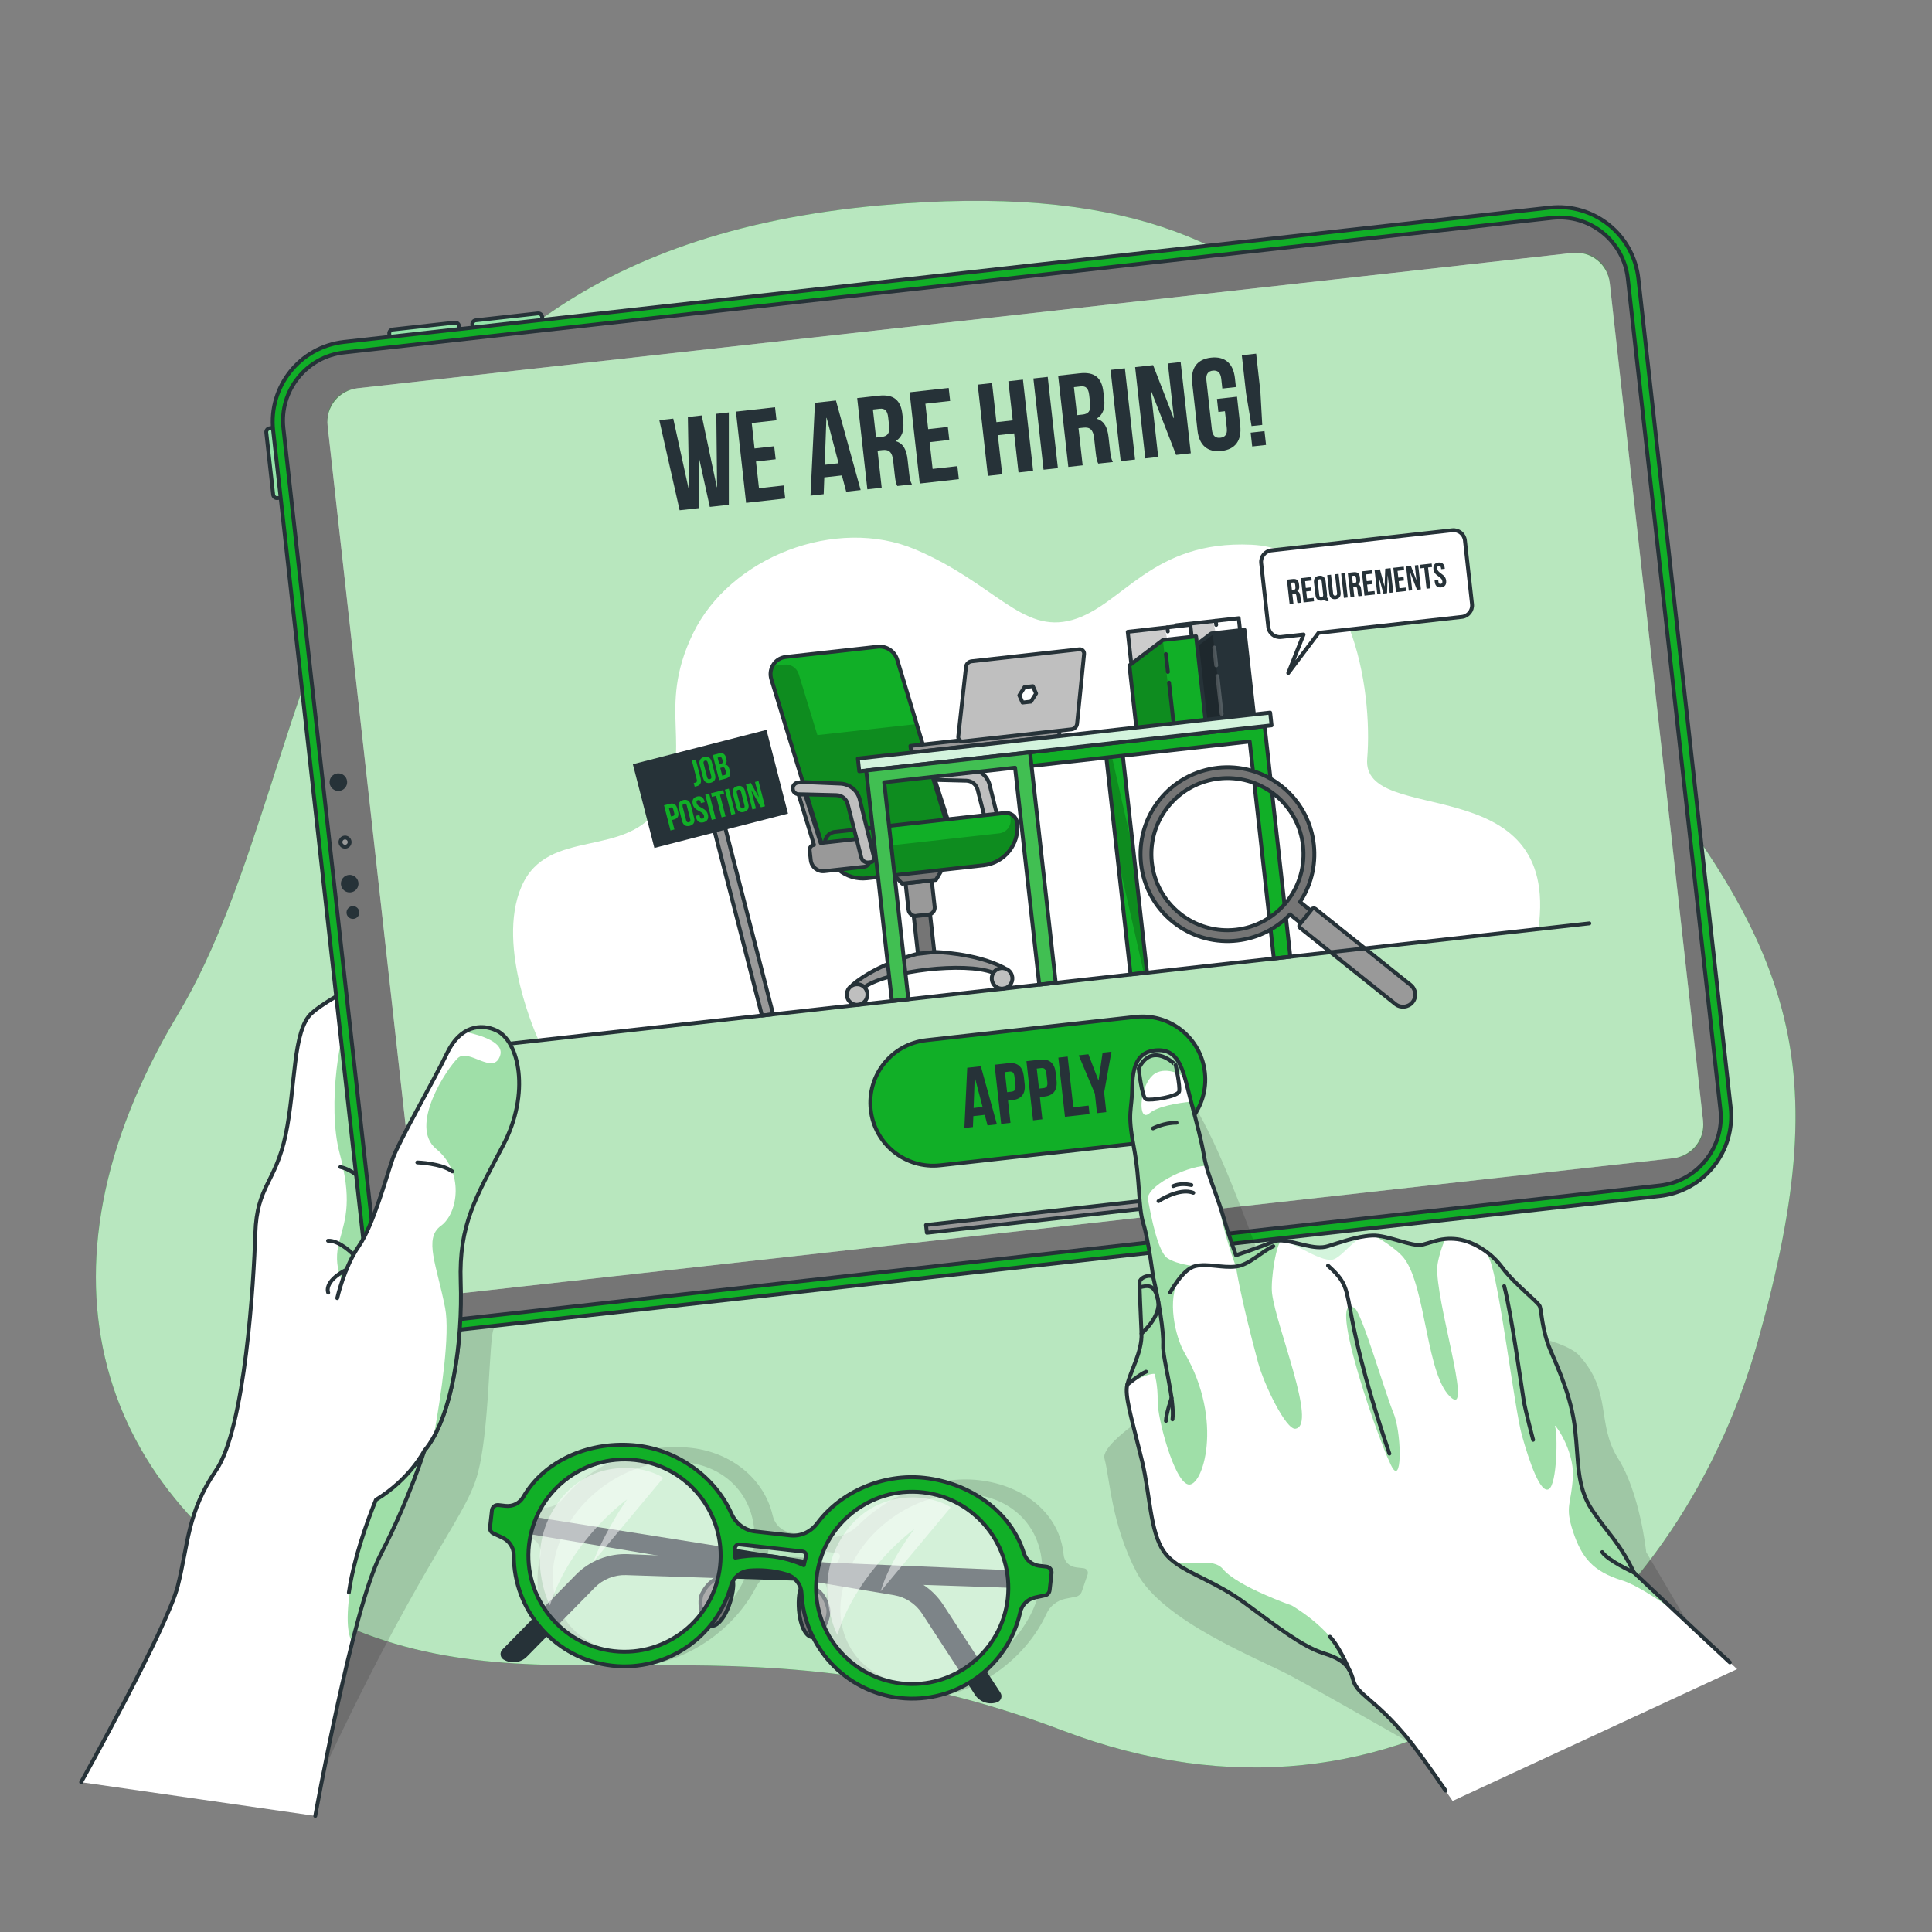
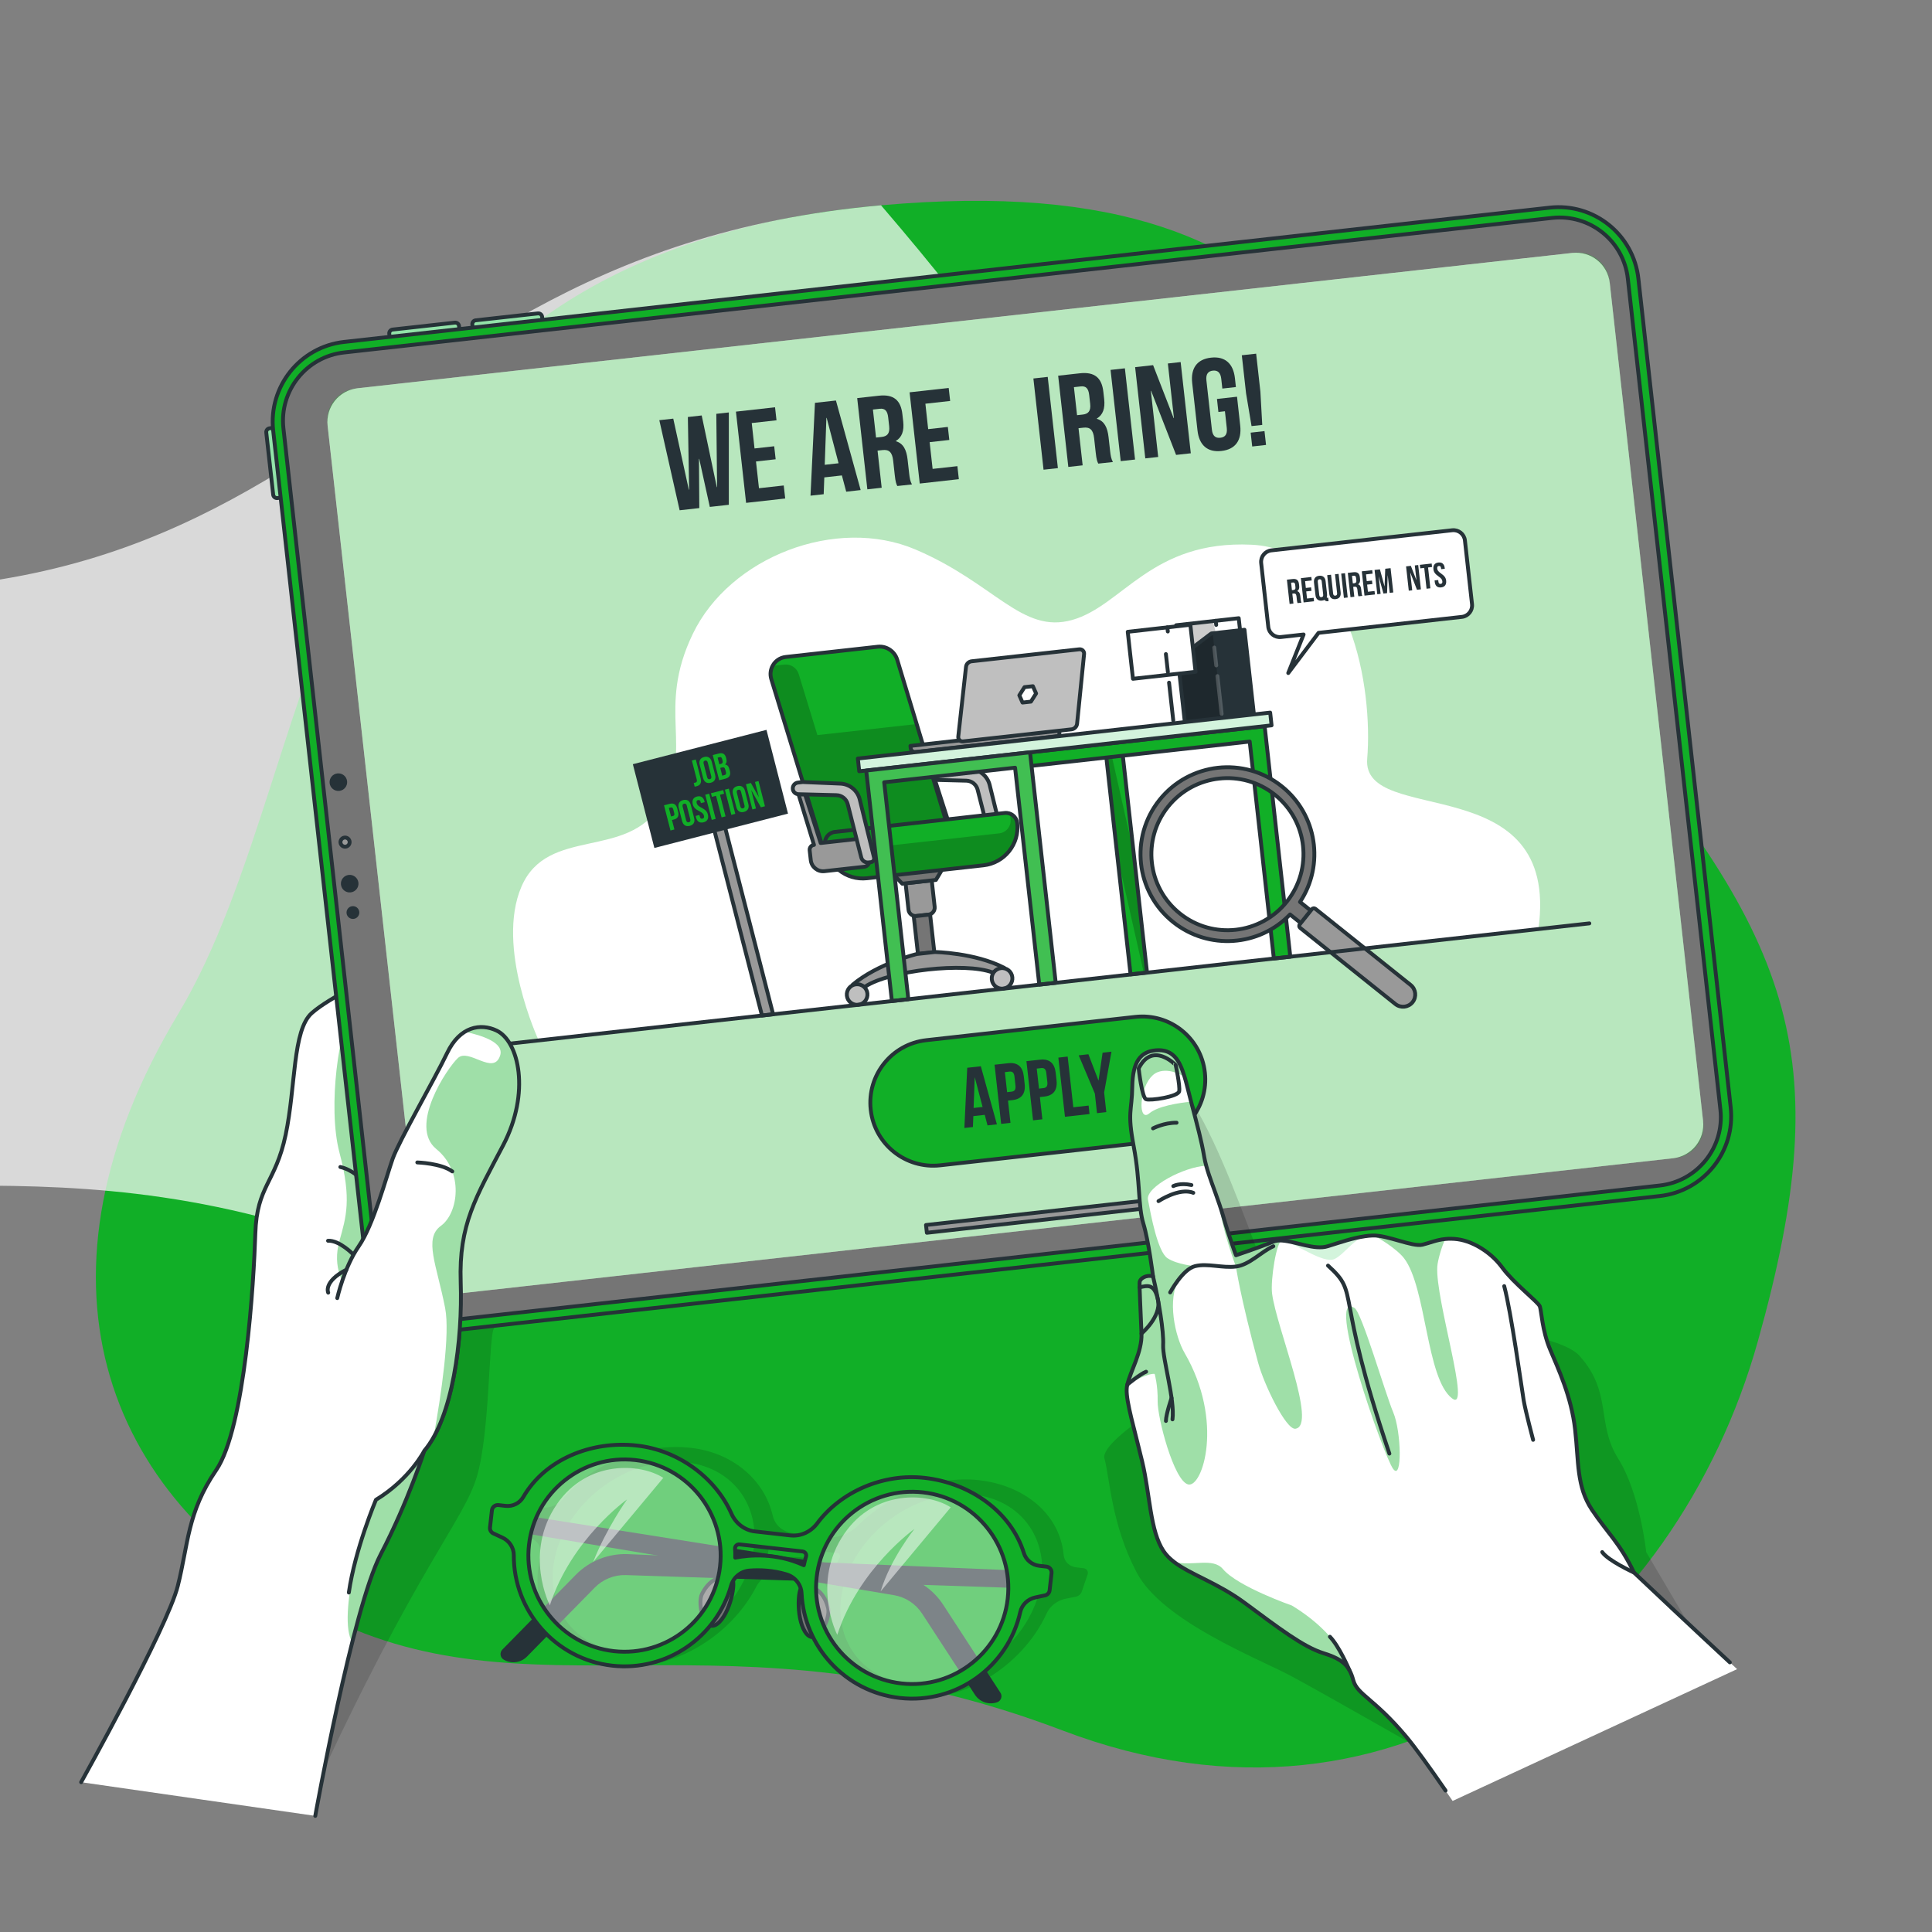
<svg xmlns="http://www.w3.org/2000/svg" xmlns:xlink="http://www.w3.org/1999/xlink" x="0px" y="0px" viewBox="0 0 500 500" style="enable-background:new 0 0 500 500;" xml:space="preserve">
  <rect x="0" y="0" width="500" height="500" fill="#808080" stroke="none" />
  <g id="Background_Simple">
    <g>
      <path style="fill:#11AF27;" d="M228.01,53.13c124.04-11.05,124.25,58.93,180.13,124.13c55.89,65.2,67.85,94.75,46.78,169.91   s-92.06,134.07-179.89,100.69s-138.14-1.32-193.54-30.97c-55.4-29.64-75.97-86.91-35.42-154.41   C86.62,194.99,75.07,66.76,228.01,53.13z" />
-       <path style="opacity:0.7;fill:#FFFFFF;" d="M228.01,53.13c124.04-11.05,124.25,58.93,180.13,124.13   c55.89,65.2,67.85,94.75,46.78,169.91s-92.06,134.07-179.89,100.69s-138.14-1.32-193.54-30.97   c-55.4-29.64-75.97-86.91-35.42-154.41C86.62,194.99,75.07,66.76,228.01,53.13z" />
+       <path style="opacity:0.7;fill:#FFFFFF;" d="M228.01,53.13c55.89,65.2,67.85,94.75,46.78,169.91s-92.06,134.07-179.89,100.69s-138.14-1.32-193.54-30.97   c-55.4-29.64-75.97-86.91-35.42-154.41C86.62,194.99,75.07,66.76,228.01,53.13z" />
    </g>
  </g>
  <g id="Glasses">
    <g>
      <path style="opacity:0.2;fill-opacity:0.7;" d="M280.45,405.86l-1.83-0.21c-1.86-0.21-3.19-1.47-3.35-3.24   c-0.99-10.57-10.12-18.02-21.99-19.35c-10.7-1.2-23.01,3.52-31.08,11.6c-2.18,2.19-5.16,3.43-7.89,3.12l-9.1-1.02   c-2.74-0.31-4.67-2.1-5.25-4.59c-2.14-9.23-10.42-16.26-21.12-17.46c-11.87-1.33-25.23,3.58-33.13,13.16   c-1.32,1.6-3.39,2.48-5.24,2.27l-1.83-0.21c-0.83-0.09-1.74,0.5-2.02,1.33l-1.51,4.41c-0.23,0.68,0.03,1.33,0.63,1.57l2.08,1.04   c1.63,0.82,2.44,2.57,2,4.5c-3.31,14.3,5.02,26.7,19.69,28.35c14.15,1.59,29.44-7.36,36.23-20.53c1.1-2.13,3.42-3.66,5.75-3.82   c2.75-0.2,6.21-0.09,9.62,1c2.07,0.66,3.26,2.58,2.87,4.81c-2.44,13.68,5.81,25.31,19.98,26.9c14.67,1.65,30.56-8.03,36.94-21.99   c0.86-1.89,2.77-3.33,4.82-3.74l2.61-0.52c0.72-0.1,1.39-0.64,1.62-1.32l1.51-4.41C281.73,406.7,281.28,405.96,280.45,405.86z    M160.76,427.42c-13.63-1.53-20.96-13.76-16.33-27.27c4.63-13.5,19.48-23.25,33.12-21.71c13.63,1.53,20.96,13.76,16.33,27.27   C189.25,419.21,174.39,428.95,160.76,427.42z M198.41,403.49c0.19-0.78,0.35-1.56,0.47-2.32c0.1-0.63,0.79-1.14,1.43-1.07   l16.32,1.83c0.64,0.07,0.94,0.69,0.62,1.3c-0.39,0.73-0.75,1.47-1.08,2.23C209.58,402.19,202.32,402.78,198.41,403.49z    M235.21,435.78c-13.63-1.53-20.96-13.76-16.33-27.27c4.63-13.5,19.48-23.25,33.12-21.71c13.63,1.53,20.96,13.76,16.33,27.27   C263.69,427.57,248.84,437.31,235.21,435.78z" />
      <path style="fill:#263238;" d="M268.37,406.66l-105.84-4.45c-5.05-0.21-9.96,1.73-13.51,5.34l-19.01,19.36   c-0.75,0.77-0.59,2.04,0.33,2.59l0,0c1.95,1.17,4.44,0.85,6.03-0.77l17.57-17.88c2.12-2.15,5.04-3.32,8.06-3.22l105.97,3.5   L268.37,406.66z" />
      <path style="fill:#263238;" d="M127.31,390.85l104.62,16.58c5,0.79,9.42,3.66,12.18,7.9l14.8,22.74c0.59,0.9,0.18,2.11-0.84,2.47   l0,0c-2.14,0.76-4.52-0.05-5.76-1.95l-13.68-21c-1.65-2.53-4.28-4.26-7.26-4.76L126.81,395.3L127.31,390.85z" />
      <g>
        <path style="fill:#757575;stroke:#263238;stroke-linecap:round;stroke-linejoin:round;stroke-miterlimit:10;" d="M189.37,408.59    c1.24,0.47-0.35,9.2-3.78,11.69c-3.43,2.49-5.15-5.29-3.93-7.74C182.88,410.08,185.48,407.12,189.37,408.59z" />
        <path style="fill:#757575;stroke:#263238;stroke-linecap:round;stroke-linejoin:round;stroke-miterlimit:10;" d="M207.69,410.64    c-1.31,0.18-1.7,9.05,1.09,12.24c2.79,3.19,6.19-4.01,5.55-6.68C213.69,413.54,211.81,410.07,207.69,410.64z" />
      </g>
      <path style="opacity:0.4;fill:#FFFFFF;" d="M146.48,379.88c6.28-3.71,19.22-9.63,30.54,0.15s14.25,18.75,9.7,29.44   c-4.56,10.69-15.12,24.15-33.42,18.27S126.99,391.4,146.48,379.88z" />
      <path style="opacity:0.4;fill:#FFFFFF;" d="M220.86,389.22c6.28-3.71,19.22-9.63,30.54,0.15c11.32,9.78,14.25,18.75,9.7,29.44   c-4.56,10.69-15.12,24.15-33.42,18.27C209.37,431.19,201.37,400.74,220.86,389.22z" />
      <path style="fill:#11AF27;stroke:#263238;stroke-linecap:round;stroke-linejoin:round;stroke-miterlimit:10;" d="M270.81,405.44   l-1.83-0.21c-1.86-0.21-3.43-1.48-3.99-3.26c-3.3-10.67-13.85-18.17-25.72-19.5c-10.7-1.2-21.66,3.57-27.75,11.74   c-1.65,2.21-4.27,3.46-7.01,3.15l-9.1-1.02c-2.74-0.31-5.02-2.11-6.13-4.63c-4.13-9.32-13.76-16.4-24.45-17.6   c-11.87-1.33-23.81,3.64-29.4,13.31c-0.93,1.62-2.75,2.51-4.61,2.3l-1.83-0.21c-0.83-0.09-1.58,0.51-1.68,1.34l-0.5,4.45   c-0.08,0.69,0.32,1.34,0.96,1.59l2.26,1.05c1.77,0.82,2.95,2.59,2.94,4.54c-0.07,14.44,10.8,26.94,25.46,28.59   c14.15,1.59,27.08-7.46,30.79-20.75c0.6-2.15,2.53-3.69,4.76-3.86c2.63-0.2,6.03-0.09,9.6,1c2.16,0.66,3.75,2.6,3.86,4.85   c0.65,13.81,11.26,25.53,25.43,27.12c14.67,1.65,28.03-8.14,31.17-22.23c0.42-1.91,1.97-3.37,3.88-3.78l2.43-0.52   c0.68-0.1,1.21-0.65,1.29-1.33l0.5-4.45C272.24,406.28,271.64,405.53,270.81,405.44z M158.85,427.31   c-13.63-1.53-23.48-13.87-21.95-27.5c1.53-13.63,13.87-23.48,27.5-21.95c13.63,1.53,23.48,13.87,21.95,27.5   C184.82,418.99,172.49,428.84,158.85,427.31z M190.28,403.12c0.02-0.79,0-1.57-0.05-2.35c-0.04-0.64,0.52-1.15,1.16-1.08   l16.32,1.83c0.64,0.07,1.07,0.7,0.89,1.31c-0.22,0.74-0.41,1.48-0.57,2.25C200.88,401.8,193.94,402.41,190.28,403.12z    M233.3,435.67c-13.63-1.53-23.48-13.87-21.95-27.5c1.53-13.63,13.87-23.48,27.5-21.95c13.63,1.53,23.48,13.87,21.95,27.5   C259.27,427.35,246.93,437.2,233.3,435.67z" />
      <path style="opacity:0.5;fill:#FFFFFF;" d="M142.3,415.47c0,0-6.94-13.51,1.87-26.26c7.92-11.47,21.62-10.53,27.49-6.74   l-18.15,21.76c3.43-8.71,8.77-16.18,8.77-16.18S147.86,398.28,142.3,415.47z" />
      <path style="opacity:0.5;fill:#FFFFFF;" d="M216.69,423.1c0,0-6.94-13.51,1.87-26.26c7.92-11.47,21.62-10.53,27.49-6.74   l-18.15,21.76c2.57-8.51,8.77-16.18,8.77-16.18S222.25,405.91,216.69,423.1z" />
    </g>
  </g>
  <g id="Device">
    <g>
      <path style="opacity:0.2;fill-opacity:0.7;" d="M149.5,317.09c0,0-20.23,25.1-21.64,26.68c-1.4,1.58-1.02,27.02-4.47,38.45   c-3.44,11.44-15.4,23.21-42.08,81.17l-3.6-112.92l19.66-78.65L149.5,317.09z" />
      <g>
        <path style="fill:#FFFFFF;" d="M164.35,316.04c0,0-13.36-61.36-23.92-68.97c-6.12-4.42-15.35-6-23.4-5.23    c-5.84,0.55-11.07,2.34-14.04,5.19c-7.09,6.79-17.34,10.76-22.31,15.17c-4.98,4.41-4.12,18.96-6.75,31.48    c-2.63,12.51-7.47,13.17-7.85,25.54c-0.39,12.38-2.65,50.33-10.14,61.26c-7.49,10.93-7.2,19.15-9.93,29.98    C43.27,421.31,21,461.23,21,461.23l60.6,8.72c0,0,4.45-24.71,9.57-44.95c2.43-9.61,5.02-18.22,7.35-22.69    c7.24-13.91,11.31-26.88,11.31-26.88c6.35-7.49,9.13-23.42,9.44-37.25l0-0.01l15.49-9.89    C146.86,324.19,164.35,316.04,164.35,316.04z" />
        <path style="opacity:0.4;fill:#11AF27;" d="M164.35,316.04c0,0-13.36-61.36-23.92-68.97c-6.12-4.42-15.35-6-23.4-5.23    c-18.87,5.87-23.39,16.83-25.83,19.57c-3.25,3.65-6.55,24.89-3.33,36.95c3.2,12.06,1.68,16.68-0.02,22.76    c-3.77,13.47,10.54,19.76,12.27,24.68c1.73,4.9,2.87,32.9-2.83,42.36c-3.03,5.03-10.12,30.48-6.12,36.85    c2.43-9.61,5.02-18.22,7.35-22.69c7.24-13.91,11.31-26.88,11.31-26.88c6.35-7.49,9.13-23.42,9.44-37.25l0-0.01l15.49-9.89    C146.86,324.19,164.35,316.04,164.35,316.04z" />
        <path style="fill:none;stroke:#263238;stroke-linecap:round;stroke-linejoin:round;stroke-miterlimit:10;" d="M91.49,324.71    c0,0-3.61-3.77-6.59-3.6" />
        <path style="fill:none;stroke:#263238;stroke-linecap:round;stroke-linejoin:round;stroke-miterlimit:10;" d="M98.05,310.86    c0,0-4.09-7.5-9.97-8.84" />
        <path style="fill:none;stroke:#263238;stroke-linecap:round;stroke-linejoin:round;stroke-miterlimit:10;" d="M88.95,266.02    c0,0,8.42,3.06,10.08,8.95" />
        <path style="fill:none;stroke:#263238;stroke-linecap:round;stroke-linejoin:round;stroke-miterlimit:10;" d="M134.75,328.28    c0,0-2.21-2.49-2.33-4.54" />
        <path style="fill:none;stroke:#263238;stroke-linecap:round;stroke-linejoin:round;stroke-miterlimit:10;" d="M81.59,469.95    c0,0,9.68-53.73,16.92-67.65c7.24-13.91,11.31-26.88,11.31-26.88c6.35-7.49,9.13-23.43,9.44-37.26l0,0.01l0-0.01l15.49-9.89    c12.11-4.08,29.6-12.24,29.6-12.24s-13.36-61.36-23.92-68.97c-10.56-7.62-30.35-6.82-37.44-0.04    c-7.09,6.79-17.34,10.76-22.31,15.17c-4.98,4.41-4.12,18.96-6.75,31.48c-2.63,12.51-7.47,13.17-7.85,25.54    c-0.39,12.38-2.65,50.33-10.14,61.26s-7.2,19.15-9.93,29.98C43.27,421.31,21,461.23,21,461.23" />
      </g>
      <g>
        <path style="fill:#92E3A9;stroke:#263238;stroke-linecap:round;stroke-linejoin:round;stroke-miterlimit:10;" d="M76.59,110.07    l2.01,18.07l-6.81,0.76c-0.54,0.06-1.03-0.33-1.09-0.87l-1.79-16.1c-0.06-0.54,0.33-1.03,0.87-1.09L76.59,110.07z" />
        <path style="fill:#92E3A9;stroke:#263238;stroke-linecap:round;stroke-linejoin:round;stroke-miterlimit:10;" d="M119.57,91.18    l-18.07,2.01l-0.76-6.81c-0.06-0.54,0.33-1.03,0.87-1.09l16.1-1.79c0.54-0.06,1.03,0.33,1.09,0.87L119.57,91.18z" />
        <path style="fill:#92E3A9;stroke:#263238;stroke-linecap:round;stroke-linejoin:round;stroke-miterlimit:10;" d="M141.06,88.79    L123,90.8l-0.76-6.81c-0.06-0.54,0.33-1.03,0.87-1.09l16.1-1.79c0.54-0.06,1.03,0.33,1.09,0.87L141.06,88.79z" />
        <path style="fill:#11AF27;stroke:#263238;stroke-linecap:round;stroke-linejoin:round;stroke-miterlimit:10;" d="M94.59,325.93    L70.7,111.44c-1.27-11.4,6.94-21.68,18.35-22.95l312.01-34.75c11.4-1.27,21.68,6.94,22.95,18.35l23.89,214.49    c1.27,11.4-6.94,21.68-18.35,22.95l-312.01,34.75C106.13,345.55,95.86,337.33,94.59,325.93z" />
        <path style="fill:#757575;stroke:#263238;stroke-linecap:round;stroke-linejoin:round;stroke-miterlimit:10;" d="M429.54,306.81    l-312.6,34.82c-9.76,1.09-18.55-5.94-19.63-15.7L73.35,110.85c-1.09-9.76,5.94-18.55,15.7-19.63l312.6-34.82    c9.76-1.09,18.55,5.94,19.63,15.7l23.96,215.08C446.32,296.93,439.29,305.72,429.54,306.81z" />
        <path style="fill:#999999;stroke:#263238;stroke-linecap:round;stroke-linejoin:round;stroke-miterlimit:10;" d="M90.48,217.81    c0.07,0.65-0.4,1.24-1.05,1.31s-1.24-0.4-1.31-1.05c-0.07-0.65,0.4-1.24,1.05-1.31C89.82,216.69,90.41,217.16,90.48,217.81z" />
        <path style="fill:#263238;" d="M92.76,228.44c0.14,1.25-0.76,2.37-2.01,2.51c-1.25,0.14-2.37-0.76-2.51-2.01    c-0.14-1.25,0.76-2.37,2.01-2.51C91.49,226.29,92.62,227.19,92.76,228.44z" />
        <path style="fill:#263238;" d="M89.83,202.17c0.14,1.25-0.76,2.37-2.01,2.51c-1.25,0.14-2.37-0.76-2.51-2.01    c-0.14-1.25,0.76-2.37,2.01-2.51C88.57,200.02,89.69,200.92,89.83,202.17z" />
        <path style="fill:#263238;" d="M92.98,235.98c0.1,0.91-0.55,1.73-1.46,1.83c-0.91,0.1-1.73-0.55-1.83-1.46    c-0.1-0.91,0.55-1.73,1.46-1.83C92.06,234.41,92.88,235.07,92.98,235.98z" />
        <path style="fill:#FFFFFF;" d="M108.95,327.02L84.79,110.17c-0.54-4.82,2.93-9.15,7.75-9.69l314.37-35.02    c4.82-0.54,9.15,2.93,9.69,7.75l24.15,216.85c0.54,4.82-2.93,9.15-7.75,9.69l-314.37,35.02    C113.82,335.31,109.49,331.84,108.95,327.02z" />
        <path style="opacity:0.3;fill:#11AF27;" d="M407.44,65.41L92.02,100.54c-4.53,0.5-7.79,4.58-7.28,9.11l24.27,217.9    c0.5,4.53,4.58,7.79,9.11,7.28l315.42-35.13c4.53-0.5,7.79-4.58,7.28-9.11l-24.27-217.9C416.04,68.16,411.96,64.9,407.44,65.41z" />
        <g>
          <path style="fill:#263238;" d="M180.96,118.75l-0.07,0.01l0.09,12.73l-5.09,0.57l-5.26-23.32l3.61-0.4l4.03,18.4l0.07-0.01     l-0.32-18.81l3.58-0.4l3.91,18.55l0.07-0.01l-0.2-18.96l3.24-0.36l0,23.9l-4.92,0.55L180.96,118.75z" />
          <path style="fill:#263238;" d="M195.27,116.06l5.09-0.57l0.38,3.37l-5.09,0.57l0.77,6.92l6.41-0.71l0.38,3.37l-10.12,1.13     l-2.63-23.61l10.12-1.13l0.38,3.37l-6.41,0.71L195.27,116.06z" />
          <path style="fill:#263238;" d="M222.74,126.83l-3.74,0.42l-1.12-4.21l-4.55,0.51l-0.16,4.35l-3.41,0.38l1.15-24.03l5.43-0.6     L222.74,126.83z M213.44,120.29l3.58-0.4l-3.08-11.75l-0.07,0.01L213.44,120.29z" />
          <path style="fill:#263238;" d="M232.22,125.78c-0.27-0.58-0.45-0.94-0.66-2.86l-0.41-3.71c-0.24-2.19-1.08-2.92-2.76-2.73     l-1.28,0.14l1.07,9.61l-3.71,0.41l-2.63-23.61l5.6-0.62c3.84-0.43,5.7,1.17,6.1,4.82l0.21,1.86c0.27,2.43-0.33,4.07-1.9,5.03     l0.01,0.07c1.94,0.57,2.74,2.26,3.02,4.72l0.41,3.64c0.13,1.15,0.26,1.99,0.72,2.82L232.22,125.78z M225.91,105.99l0.81,7.25     l1.45-0.16c1.38-0.15,2.16-0.85,1.95-2.74l-0.26-2.33c-0.19-1.69-0.84-2.36-2.16-2.22L225.91,105.99z" />
          <path style="fill:#263238;" d="M240.21,111.06l5.09-0.57l0.38,3.37l-5.09,0.57l0.77,6.92l6.41-0.71l0.38,3.37l-10.12,1.13     l-2.63-23.61l10.12-1.13l0.38,3.37l-6.41,0.71L240.21,111.06z" />
-           <path style="fill:#263238;" d="M259.37,122.75l-3.71,0.41l-2.63-23.61l3.71-0.41l1.13,10.12l4.22-0.47l-1.13-10.12l3.78-0.42     l2.63,23.61l-3.78,0.42l-1.13-10.12l-4.22,0.47L259.37,122.75z" />
          <path style="fill:#263238;" d="M267.44,97.95l3.71-0.41l2.63,23.61l-3.71,0.41L267.44,97.95z" />
          <path style="fill:#263238;" d="M284.23,119.98c-0.27-0.58-0.45-0.94-0.66-2.86l-0.41-3.71c-0.24-2.19-1.08-2.92-2.76-2.73     l-1.28,0.14l1.07,9.61l-3.71,0.41l-2.63-23.61l5.6-0.62c3.84-0.43,5.7,1.17,6.1,4.82l0.21,1.86c0.27,2.43-0.33,4.07-1.9,5.03     l0.01,0.07c1.94,0.57,2.74,2.25,3.02,4.72l0.41,3.64c0.13,1.15,0.26,1.99,0.72,2.82L284.23,119.98z M277.93,100.2l0.81,7.25     l1.45-0.16c1.38-0.15,2.16-0.85,1.95-2.74l-0.26-2.33c-0.19-1.69-0.84-2.36-2.16-2.22L277.93,100.2z" />
          <path style="fill:#263238;" d="M287.41,95.73l3.71-0.41l2.63,23.61l-3.71,0.41L287.41,95.73z" />
          <path style="fill:#263238;" d="M297.91,101.15l-0.07,0.01l1.9,17.1l-3.34,0.37l-2.63-23.61l4.65-0.52l5.32,13.71l0.07-0.01     l-1.57-14.13l3.31-0.37l2.63,23.61l-3.81,0.42L297.91,101.15z" />
          <path style="fill:#263238;" d="M314.95,103.25l5.19-0.58l0.83,7.49c0.42,3.78-1.23,6.15-4.87,6.55     c-3.64,0.41-5.77-1.54-6.19-5.32l-1.37-12.28c-0.42-3.78,1.23-6.15,4.87-6.55c3.64-0.41,5.77,1.54,6.19,5.32l0.25,2.29     l-3.51,0.39l-0.28-2.53c-0.19-1.69-1-2.24-2.18-2.11c-1.18,0.13-1.85,0.86-1.66,2.54l1.42,12.75c0.19,1.69,1,2.21,2.18,2.08     c1.18-0.13,1.86-0.82,1.67-2.51l-0.48-4.35l-1.69,0.19L314.95,103.25z" />
          <path style="fill:#263238;" d="M323.9,110.27l-1.42-8.48l-1.1-9.85l3.71-0.41l1.1,9.85l0.48,8.59L323.9,110.27z M327.25,111.57     l0.4,3.58l-3.58,0.4l-0.4-3.58L327.25,111.57z" />
        </g>
        <g>
          <path style="fill:#11AF27;stroke:#263238;stroke-linecap:round;stroke-linejoin:round;stroke-miterlimit:10;" d="M297.43,295.55     l-54.1,6.03c-8.94,1-17-5.45-17.99-14.39v0c-1-8.94,5.45-17,14.39-17.99l54.1-6.03c8.94-1,17,5.45,17.99,14.39l0,0     C312.82,286.5,306.38,294.56,297.43,295.55z" />
          <g>
            <path style="fill:#263238;" d="M258,290.98l-2.43,0.27l-0.72-2.73l-2.95,0.33l-0.11,2.82l-2.21,0.25l0.74-15.58l3.52-0.39      L258,290.98z M251.97,286.74l2.32-0.26l-2-7.61l-0.04,0L251.97,286.74z" />
            <path style="fill:#263238;" d="M264.96,278.54l0.22,1.99c0.27,2.45-0.76,3.91-3.17,4.18l-1.14,0.13l0.64,5.75l-2.41,0.27      l-1.71-15.31l3.54-0.39C263.36,274.88,264.69,276.09,264.96,278.54z M260.06,277.47l0.58,5.18l1.14-0.13      c0.77-0.09,1.14-0.48,1.02-1.58l-0.25-2.3c-0.12-1.09-0.58-1.4-1.34-1.31L260.06,277.47z" />
            <path style="fill:#263238;" d="M273.21,277.62l0.22,1.99c0.27,2.45-0.76,3.92-3.17,4.18l-1.14,0.13l0.64,5.75l-2.41,0.27      l-1.71-15.31l3.54-0.39C271.61,273.97,272.93,275.17,273.21,277.62z M268.31,276.55l0.58,5.18l1.14-0.13      c0.76-0.08,1.14-0.48,1.02-1.57l-0.26-2.3c-0.12-1.09-0.58-1.4-1.34-1.31L268.31,276.55z" />
            <path style="fill:#263238;" d="M273.9,273.71l2.41-0.27l1.46,13.12l3.96-0.44l0.24,2.19l-6.36,0.71L273.9,273.71z" />
            <path style="fill:#263238;" d="M283.35,283.02l-4.18-9.9l2.51-0.28l2.59,6.77l0.04,0l1.04-7.18l2.3-0.26l-1.9,10.57l0.56,5.07      l-2.41,0.27L283.35,283.02z" />
          </g>
        </g>
        <rect x="239.43" y="313.43" transform="matrix(0.994 -0.111 0.111 0.994 -33.136 32.059)" style="fill:#999999;stroke:#263238;stroke-linecap:round;stroke-linejoin:round;stroke-miterlimit:10;" width="65.44" height="2.02" />
        <g>
          <path style="fill:#FFFFFF;" d="M398.14,240.44l-258.73,28.82c0,0-11.24-24.16-4.44-39.84c6.8-15.68,27.39-6.74,36.11-21.29     c8.72-14.56-1.37-24.19,8.22-44.09c9.59-19.9,37.11-30.56,57.65-21.82c20.54,8.75,27.49,21.91,40.55,18.22     s20.46-20.68,46.38-19.47c25.91,1.21,31.45,37.48,29.95,55.37C352.32,214.22,403.92,198.28,398.14,240.44z" />
          <g>
            <g>
              <defs>
                <polygon id="XMLID_1019_" points="320.82,162.16 320.58,159.99 304.38,161.81 304.86,166.19 305.73,173.97 321.93,172.17                " />
              </defs>
              <use xlink:href="#XMLID_1019_" style="overflow:visible;fill:#FFFFFF;" />
              <clipPath id="XMLID_2_">
                <use xlink:href="#XMLID_1019_" style="overflow:visible;" />
              </clipPath>
              <rect x="305.07" y="161.19" transform="matrix(-0.994 0.111 -0.111 -0.994 637.005 299.087)" style="opacity:0.2;clip-path:url(#XMLID_2_);" width="10.27" height="12.08" />
              <use xlink:href="#XMLID_1019_" style="overflow:visible;fill:none;stroke:#263238;stroke-linecap:round;stroke-linejoin:round;stroke-miterlimit:10;" />
            </g>
            <line style="fill:none;stroke:#263238;stroke-linecap:round;stroke-linejoin:round;stroke-miterlimit:10;" x1="314.63" y1="160.66" x2="314.75" y2="161.73" />
            <g>
              <defs>
                <polygon id="XMLID_1020_" points="306.66,187.12 304.81,170.5 313.48,163.94 322.07,162.98 324.52,184.96        " />
              </defs>
              <use xlink:href="#XMLID_1020_" style="overflow:visible;fill:#263238;" />
              <clipPath id="XMLID_3_">
                <use xlink:href="#XMLID_1020_" style="overflow:visible;" />
              </clipPath>
              <polygon style="opacity:0.2;clip-path:url(#XMLID_3_);" points="306.66,187.12 316.31,186.05 313.84,163.89 304.81,170.5              " />
              <use xlink:href="#XMLID_1020_" style="overflow:visible;fill:none;stroke:#263238;stroke-linecap:round;stroke-linejoin:round;stroke-miterlimit:10;" />
            </g>
            <line style="opacity:0.2;fill:none;stroke:#FFFFFF;stroke-linecap:round;stroke-linejoin:round;stroke-miterlimit:10;" x1="314.25" y1="167.58" x2="314.76" y2="172.21" />
            <line style="opacity:0.2;fill:none;stroke:#FFFFFF;stroke-linecap:round;stroke-linejoin:round;stroke-miterlimit:10;" x1="315.07" y1="174.97" x2="316.16" y2="184.75" />
          </g>
          <g>
            <path style="fill:#999999;stroke:#263238;stroke-linecap:round;stroke-linejoin:round;stroke-miterlimit:10;" d="      M237.13,237.05l3.16-0.35c1-0.11,1.71-1.01,1.6-2.01l-0.76-6.85l-6.77,0.75l0.76,6.85      C235.23,236.44,236.13,237.16,237.13,237.05z" />
            <rect x="237.12" y="236.84" transform="matrix(-0.994 0.111 -0.111 -0.994 503.789 455.526)" style="fill:#757575;stroke:#263238;stroke-linecap:round;stroke-linejoin:round;stroke-miterlimit:10;" width="4.26" height="9.81" />
            <polygon style="fill:#757575;stroke:#263238;stroke-linecap:round;stroke-linejoin:round;stroke-miterlimit:10;" points="      233.5,228.7 242.21,227.73 244.6,223.72 230.28,225.32      " />
            <path style="fill:#999999;stroke:#263238;stroke-linecap:round;stroke-linejoin:round;stroke-miterlimit:10;" d="      M257.95,213.09l-11.94,1.33l-4.05-12.59l-1.69-0.04l4.01,13.12l0,0c-0.7,0.08-1.2,0.7-1.12,1.4l0.29,2.56      c0.2,1.76,1.79,3.04,3.55,2.84l10.28-1.14c0.83-0.09,1.42-0.84,1.33-1.66L257.95,213.09z" />
            <path style="fill:#BFBFBF;stroke:#263238;stroke-linecap:round;stroke-linejoin:round;stroke-miterlimit:10;" d="M259,219.39      l-0.62,0.07c-0.86,0.1-1.66-0.46-1.87-1.3L253,204.34c-0.35-1.33-1.54-2.27-2.91-2.3l-9.83-0.25      c-0.76-0.02-1.38-0.59-1.46-1.34l0,0c-0.09-0.83,0.51-1.58,1.34-1.67l1.22-0.14l9.76,0.41c2.39,0.1,4.43,1.77,5,4.09      l3.71,15.08C259.96,218.77,259.57,219.32,259,219.39L259,219.39" />
            <g>
              <defs>
                <path id="XMLID_1023_" d="M199.61,175.75l13.7,44.76l30.77-3.43l0.67-4.88l-7.52-24.82l-5.04-16.67        c-0.66-2.17-2.79-3.59-5.02-3.34l-23.81,2.65c-1.54,0.17-2.76,1.07-3.41,2.3C199.4,173.33,199.25,174.54,199.61,175.75z" />
              </defs>
              <use xlink:href="#XMLID_1023_" style="overflow:visible;fill:#11AF27;" />
              <clipPath id="XMLID_4_">
                <use xlink:href="#XMLID_1023_" style="overflow:visible;" />
              </clipPath>
              <path style="opacity:0.2;clip-path:url(#XMLID_4_);" d="M199.61,175.75l13.7,44.76l30.77-3.43l0.67-4.88l-7.52-24.82       l-25.69,2.86l-4.83-15.78c-0.49-1.62-2.07-2.65-3.75-2.47l-3.02,0.34C199.4,173.33,199.25,174.54,199.61,175.75z" />
              <use xlink:href="#XMLID_1023_" style="overflow:visible;fill:none;stroke:#263238;stroke-linecap:round;stroke-linejoin:round;stroke-miterlimit:10;" />
            </g>
            <path style="fill:#999999;stroke:#263238;stroke-linecap:round;stroke-linejoin:round;stroke-miterlimit:10;" d="M223.9,255.34      c6.31-4.2,25.88-6.38,32.96-3.67l3-1.21c-7.58-3.91-17.95-4.08-17.95-4.08l-4.59,0.51c0,0-10.09,2.44-16.62,7.93L223.9,255.34z      " />
            <path style="fill:#BFBFBF;stroke:#263238;stroke-linecap:round;stroke-linejoin:round;stroke-miterlimit:10;" d="M256.68,253.5      c0.16,1.47,1.48,2.52,2.95,2.36c1.47-0.16,2.52-1.48,2.36-2.95c-0.16-1.47-1.48-2.52-2.95-2.36      C257.57,250.72,256.51,252.04,256.68,253.5z" />
            <path style="fill:#BFBFBF;stroke:#263238;stroke-linecap:round;stroke-linejoin:round;stroke-miterlimit:10;" d="      M219.17,257.68c0.16,1.47,1.48,2.52,2.95,2.36c1.47-0.16,2.52-1.48,2.36-2.95c-0.16-1.47-1.48-2.52-2.95-2.36      S219.01,256.22,219.17,257.68z" />
            <g>
              <defs>
                <path id="XMLID_1024_" d="M224.41,227.29l30.12-3.35c5.42-0.6,9.33-5.49,8.73-10.91l-0.01-0.05        c-0.18-1.6-1.62-2.75-3.22-2.58l-43.96,4.9c-1.6,0.18-2.75,1.62-2.58,3.22l0.01,0.05        C214.1,223.99,218.98,227.9,224.41,227.29z" />
              </defs>
              <use xlink:href="#XMLID_1024_" style="overflow:visible;fill:#11AF27;" />
              <clipPath id="XMLID_5_">
                <use xlink:href="#XMLID_1024_" style="overflow:visible;" />
              </clipPath>
              <path style="opacity:0.2;clip-path:url(#XMLID_5_);" d="M213.46,218.35l0.09,0.81c0.57,5.1,5.17,8.77,10.26,8.2l31.3-3.49       c5.1-0.57,8.77-5.16,8.2-10.26l-0.09-0.81c-0.12-1.1-0.87-1.97-1.86-2.3l0.17,1.51c0.2,1.82-1.11,3.46-2.93,3.66l-27.77,3.09       c-1.82,0.2-3.46-1.11-3.66-2.93l-0.2-1.77l-11.08,1.23C214.38,215.48,213.3,216.84,213.46,218.35z" />
              <use xlink:href="#XMLID_1024_" style="overflow:visible;fill:none;stroke:#263238;stroke-linecap:round;stroke-linejoin:round;stroke-miterlimit:10;" />
            </g>
            <path style="fill:#999999;stroke:#263238;stroke-linecap:round;stroke-linejoin:round;stroke-miterlimit:10;" d="      M224.33,216.84l-11.94,1.33l-4.05-12.59l-1.69-0.04l4.01,13.12l0,0c-0.7,0.08-1.2,0.7-1.12,1.4l0.29,2.56      c0.2,1.76,1.79,3.04,3.55,2.84l10.28-1.14c0.83-0.09,1.42-0.84,1.33-1.66L224.33,216.84z" />
            <path style="fill:#BFBFBF;stroke:#263238;stroke-linecap:round;stroke-linejoin:round;stroke-miterlimit:10;" d="      M225.38,223.13l-0.62,0.07c-0.86,0.1-1.66-0.46-1.87-1.3l-3.51-13.81c-0.35-1.33-1.54-2.27-2.91-2.3l-9.83-0.25      c-0.76-0.02-1.38-0.59-1.46-1.34l0,0c-0.09-0.83,0.51-1.58,1.34-1.67l1.22-0.14l9.76,0.41c2.39,0.1,4.43,1.77,5,4.09      l3.71,15.08C226.33,222.52,225.95,223.07,225.38,223.13L225.38,223.13" />
          </g>
          <g>
            <path style="fill:#999999;stroke:#263238;stroke-linecap:round;stroke-linejoin:round;stroke-miterlimit:10;" d="M246.75,191.8      l-11.13,1.24l0.07,0.6c0.07,0.6,0.61,1.04,1.21,0.97l0.29-0.03l36.35-4.05c0.4-0.04,0.68-0.4,0.64-0.8l-0.11-0.98L246.75,191.8      z" />
            <path style="fill:#BFBFBF;stroke:#263238;stroke-linecap:round;stroke-linejoin:round;stroke-miterlimit:10;" d="      M280.56,169.26l-1.81,18.02c-0.08,0.77-0.69,1.39-1.46,1.47l-28.05,3.12c-0.71,0.08-1.31-0.52-1.24-1.23L250,172.6      c0.08-0.77,0.69-1.37,1.46-1.46l27.87-3.1C280.04,167.96,280.64,168.56,280.56,169.26z" />
            <polygon style="fill:#FFFFFF;stroke:#263238;stroke-linecap:round;stroke-linejoin:round;stroke-miterlimit:10;" points="      265.14,177.83 267.31,177.59 268.14,179.47 266.8,181.58 264.63,181.82 263.8,179.95      " />
          </g>
          <g>
            <g>
              <defs>
                <polygon id="XMLID_1022_" points="308.3,163.86 308.06,161.69 291.86,163.51 292.34,167.89 293.21,175.67 309.41,173.86                " />
              </defs>
              <use xlink:href="#XMLID_1022_" style="overflow:visible;fill:#FFFFFF;" />
              <clipPath id="XMLID_6_">
                <use xlink:href="#XMLID_1022_" style="overflow:visible;" />
              </clipPath>
-               <rect x="292.46" y="162.89" transform="matrix(-0.994 0.111 -0.111 -0.994 612.081 303.291)" style="opacity:0.2;clip-path:url(#XMLID_6_);" width="10.32" height="11.49" />
              <use xlink:href="#XMLID_1022_" style="overflow:visible;fill:none;stroke:#263238;stroke-linecap:round;stroke-linejoin:round;stroke-miterlimit:10;" />
            </g>
            <line style="fill:none;stroke:#263238;stroke-linecap:round;stroke-linejoin:round;stroke-miterlimit:10;" x1="302.11" y1="162.35" x2="302.23" y2="163.43" />
            <g>
              <defs>
-                 <polygon id="XMLID_1021_" points="294.14,188.82 292.29,172.2 300.96,165.63 309.55,164.68 312,186.66        " />
-               </defs>
+                 </defs>
              <use xlink:href="#XMLID_1021_" style="overflow:visible;fill:#11AF27;" />
              <clipPath id="XMLID_7_">
                <use xlink:href="#XMLID_1021_" style="overflow:visible;" />
              </clipPath>
              <polygon style="opacity:0.2;clip-path:url(#XMLID_7_);" points="300.96,165.63 303.41,187.7 294.13,188.73 292.29,172.2              " />
              <use xlink:href="#XMLID_1021_" style="overflow:visible;fill:none;stroke:#263238;stroke-linecap:round;stroke-linejoin:round;stroke-miterlimit:10;" />
            </g>
            <line style="fill:none;stroke:#263238;stroke-linecap:round;stroke-linejoin:round;stroke-miterlimit:10;" x1="301.73" y1="169.27" x2="302.25" y2="173.9" />
            <line style="fill:none;stroke:#263238;stroke-linecap:round;stroke-linejoin:round;stroke-miterlimit:10;" x1="302.55" y1="176.67" x2="303.64" y2="186.45" />
          </g>
          <g>
            <g>
              <defs>
                <rect id="XMLID_1018_" x="289.13" y="192.14" transform="matrix(0.994 -0.111 0.111 0.994 -22.801 33.609)" width="4.29" height="60.02" />
              </defs>
              <use xlink:href="#XMLID_1018_" style="overflow:visible;fill:#11AF27;" />
              <clipPath id="XMLID_8_">
                <use xlink:href="#XMLID_1018_" style="overflow:visible;" />
              </clipPath>
              <rect x="289.13" y="192.14" transform="matrix(0.994 -0.111 0.111 0.994 -22.801 33.609)" style="opacity:0.2;clip-path:url(#XMLID_8_);" width="4.29" height="60.02" />
              <use xlink:href="#XMLID_1018_" style="overflow:visible;fill:none;stroke:#263238;stroke-linecap:round;stroke-linejoin:round;stroke-miterlimit:10;" />
            </g>
            <polygon style="fill:#11AF27;stroke:#263238;stroke-linecap:round;stroke-linejoin:round;stroke-miterlimit:10;" points="      263.93,195 327.29,187.94 333.93,247.59 329.67,248.06 323.42,191.91 264.32,198.5      " />
            <g>
              <defs>
                <polygon id="XMLID_1016_" points="314.8,185.97 222.01,196.31 222.37,199.6 329.08,187.72 328.72,184.42 320.92,185.29                " />
              </defs>
              <use xlink:href="#XMLID_1016_" style="overflow:visible;fill:#92E3A9;" />
              <clipPath id="XMLID_9_">
                <use xlink:href="#XMLID_1016_" style="overflow:visible;" />
              </clipPath>
              <polygon style="opacity:0.6;clip-path:url(#XMLID_9_);fill:#FFFFFF;" points="314.8,185.97 222.01,196.31 222.37,199.6        329.08,187.72 328.72,184.42 320.92,185.29       " />
              <use xlink:href="#XMLID_1016_" style="overflow:visible;fill:none;stroke:#263238;stroke-linecap:round;stroke-linejoin:round;stroke-miterlimit:10;" />
            </g>
            <g>
              <defs>
                <polygon id="XMLID_1017_" points="230.82,259.07 224.17,199.42 266.57,194.7 273.22,254.35 268.96,254.82 262.7,198.68         228.83,202.45 235.08,258.6        " />
              </defs>
              <use xlink:href="#XMLID_1017_" style="overflow:visible;fill:#11AF27;" />
              <clipPath id="XMLID_10_">
                <use xlink:href="#XMLID_1017_" style="overflow:visible;" />
              </clipPath>
              <polygon style="opacity:0.2;clip-path:url(#XMLID_10_);fill:#FFFFFF;" points="230.82,259.07 224.17,199.42 266.57,194.7        273.22,254.35 268.96,254.82 262.7,198.68 228.83,202.45 235.08,258.6       " />
              <use xlink:href="#XMLID_1017_" style="overflow:visible;fill:none;stroke:#263238;stroke-linecap:round;stroke-linejoin:round;stroke-miterlimit:10;" />
            </g>
          </g>
          <g>
            <path style="fill:#757575;stroke:#263238;stroke-linecap:round;stroke-linejoin:round;stroke-miterlimit:10;" d="      M331.71,203.49c-9.7-7.76-23.86-6.18-31.62,3.52c-7.76,9.7-6.18,23.86,3.52,31.62c9.16,7.32,22.28,6.33,30.25-1.97l3.39,2.71      l2.58-3.23l-3.39-2.71C342.79,223.83,340.87,210.81,331.71,203.49z M333.03,233.35c-6.79,8.49-19.17,9.87-27.66,3.08      c-8.49-6.79-9.87-19.17-3.08-27.66c6.79-8.49,19.17-9.87,27.66-3.08C338.44,212.48,339.82,224.86,333.03,233.35z" />
            <path style="fill:#999999;stroke:#263238;stroke-linecap:round;stroke-linejoin:round;stroke-miterlimit:10;" d="      M365.57,259.36L365.57,259.36c-1.09,1.36-3.08,1.58-4.44,0.49l-24.64-19.7c-0.29-0.23-0.34-0.65-0.11-0.94l3.11-3.89      c0.23-0.29,0.65-0.34,0.94-0.11l24.64,19.7C366.44,256.01,366.66,258,365.57,259.36z" />
          </g>
          <g>
            <polygon style="fill:#999999;stroke:#263238;stroke-linecap:round;stroke-linejoin:round;stroke-miterlimit:10;" points="      200.08,262.49 197.2,262.82 184.18,212.19 186.97,211.47      " />
            <rect x="165.91" y="192.9" transform="matrix(0.969 -0.249 0.249 0.969 -45.018 52.165)" style="fill:#263238;" width="35.69" height="22.37" />
            <g>
              <g>
                <path style="fill:#11AF27;" d="M175.28,209.25l0.22,0.85c0.27,1.04-0.09,1.74-1.11,2l-0.48,0.12l0.63,2.45l-1.02,0.26        l-1.67-6.52l1.51-0.39C174.36,207.77,175.01,208.2,175.28,209.25z M173.1,209.09l0.57,2.21l0.48-0.12        c0.33-0.08,0.46-0.28,0.34-0.74l-0.25-0.98c-0.12-0.47-0.33-0.57-0.66-0.49L173.1,209.09z" />
                <path style="fill:#11AF27;" d="M175.66,209.1c-0.27-1.04,0.13-1.78,1.13-2.04c1.01-0.26,1.71,0.2,1.98,1.24l0.87,3.39        c0.27,1.04-0.13,1.78-1.13,2.04c-1.01,0.26-1.71-0.2-1.98-1.24L175.66,209.1z M177.57,212.29c0.12,0.47,0.37,0.59,0.7,0.51        c0.33-0.08,0.49-0.31,0.37-0.78l-0.9-3.52c-0.12-0.47-0.37-0.59-0.7-0.51c-0.33,0.08-0.48,0.31-0.37,0.78L177.57,212.29z" />
                <path style="fill:#11AF27;" d="M180.39,206.14c1-0.26,1.66,0.21,1.93,1.25l0.05,0.21l-0.97,0.25l-0.07-0.27        c-0.12-0.47-0.35-0.59-0.68-0.51c-0.33,0.08-0.47,0.31-0.35,0.77c0.12,0.47,0.42,0.78,1.24,1.19        c1.05,0.54,1.46,1.01,1.65,1.75c0.27,1.04-0.1,1.77-1.11,2.03c-1.01,0.26-1.68-0.2-1.95-1.25l-0.1-0.4l0.97-0.25l0.12,0.46        c0.12,0.47,0.37,0.58,0.69,0.5c0.33-0.08,0.49-0.3,0.37-0.77c-0.12-0.47-0.42-0.78-1.24-1.19c-1.05-0.53-1.46-1-1.65-1.75        C179.04,207.12,179.4,206.39,180.39,206.14z" />
                <path style="fill:#11AF27;" d="M182.52,205.67l1.02-0.26l1.68,6.52l-1.02,0.26L182.52,205.67z" />
                <path style="fill:#11AF27;" d="M183.99,205.29l3.17-0.81l0.24,0.93l-1.07,0.28l1.44,5.59l-1.02,0.26l-1.44-5.59l-1.07,0.27        L183.99,205.29z" />
                <path style="fill:#11AF27;" d="M187.6,204.36l1.02-0.26l1.67,6.52l-1.02,0.26L187.6,204.36z" />
                <path style="fill:#11AF27;" d="M189.69,205.49c-0.27-1.04,0.13-1.78,1.13-2.04s1.71,0.2,1.98,1.24l0.87,3.39        c0.27,1.04-0.13,1.78-1.13,2.04c-1.01,0.26-1.71-0.2-1.98-1.24L189.69,205.49z M191.6,208.69c0.12,0.47,0.37,0.59,0.7,0.51        c0.33-0.08,0.49-0.31,0.37-0.78l-0.9-3.52c-0.12-0.47-0.37-0.59-0.7-0.51c-0.33,0.08-0.49,0.31-0.37,0.78L191.6,208.69z" />
                <path style="fill:#11AF27;" d="M194.45,204.52l-0.02,0l1.21,4.72l-0.92,0.24l-1.67-6.52l1.28-0.33l2.04,3.64l0.02,0l-1-3.9        l0.91-0.23l1.67,6.52l-1.05,0.27L194.45,204.52z" />
              </g>
              <g>
                <path style="fill:#11AF27;" d="M179.54,202.64c0.11-0.02,0.24-0.05,0.36-0.08c0.33-0.08,0.56-0.27,0.43-0.77l-1.28-4.97        l1.02-0.26l1.26,4.9c0.34,1.3-0.28,1.82-1.05,2.02c-0.19,0.05-0.33,0.08-0.5,0.11L179.54,202.64z" />
                <path style="fill:#11AF27;" d="M181.09,197.95c-0.27-1.04,0.13-1.78,1.13-2.04c1.01-0.26,1.71,0.2,1.98,1.24l0.87,3.39        c0.27,1.04-0.13,1.78-1.13,2.04c-1.01,0.26-1.71-0.2-1.98-1.24L181.09,197.95z M183,201.14c0.12,0.46,0.37,0.59,0.7,0.51        c0.33-0.08,0.49-0.31,0.37-0.78l-0.9-3.52c-0.12-0.46-0.37-0.59-0.7-0.51c-0.33,0.08-0.49,0.31-0.37,0.78L183,201.14z" />
                <path style="fill:#11AF27;" d="M187.91,196.13l0.06,0.23c0.17,0.67,0.08,1.14-0.33,1.47l0,0.02c0.6,0.07,0.94,0.5,1.12,1.19        l0.14,0.53c0.26,1.01-0.13,1.68-1.16,1.95l-1.61,0.41l-1.67-6.52l1.55-0.4C187.06,194.75,187.65,195.12,187.91,196.13z         M185.72,196.08l0.44,1.72l0.4-0.1c0.38-0.1,0.57-0.33,0.44-0.85l-0.09-0.36c-0.12-0.47-0.33-0.63-0.69-0.54L185.72,196.08z         M186.4,198.74l0.51,2l0.59-0.15c0.34-0.09,0.49-0.3,0.37-0.78l-0.15-0.57c-0.16-0.61-0.4-0.74-0.87-0.62L186.4,198.74z" />
              </g>
            </g>
          </g>
          <g>
            <path style="fill:#FFFFFF;stroke:#263238;stroke-linecap:round;stroke-linejoin:round;stroke-miterlimit:10;" d="      M375.83,137.23l-46.81,5.21c-1.63,0.18-2.81,1.65-2.63,3.29l1.84,16.5c0.18,1.63,1.65,2.81,3.29,2.63l5.85-0.65l-3.97,9.97      l7.84-10.4l37.09-4.13c1.63-0.18,2.81-1.65,2.63-3.29l-1.84-16.5C378.94,138.22,377.47,137.05,375.83,137.23z" />
            <g>
              <path style="fill:#263238;" d="M335.82,156.08c-0.07-0.16-0.12-0.25-0.18-0.76l-0.11-0.99c-0.07-0.58-0.29-0.78-0.74-0.73       l-0.34,0.04l0.29,2.56l-0.99,0.11l-0.7-6.29l1.49-0.17c1.03-0.11,1.52,0.31,1.63,1.29l0.06,0.49       c0.07,0.65-0.09,1.08-0.51,1.34l0,0.02c0.52,0.15,0.73,0.6,0.8,1.26l0.11,0.97c0.03,0.31,0.07,0.53,0.19,0.75L335.82,156.08z        M334.14,150.8l0.21,1.93l0.39-0.04c0.37-0.04,0.58-0.23,0.52-0.73l-0.07-0.62c-0.05-0.45-0.23-0.63-0.58-0.59L334.14,150.8z" />
              <path style="fill:#263238;" d="M337.95,152.16l1.36-0.15l0.1,0.9l-1.36,0.15l0.21,1.84l1.71-0.19l0.1,0.9l-2.7,0.3l-0.7-6.29       l2.7-0.3l0.1,0.9l-1.71,0.19L337.95,152.16z" />
              <path style="fill:#263238;" d="M340.06,150.76c-0.11-1.01,0.36-1.64,1.33-1.75c0.97-0.11,1.57,0.41,1.68,1.42l0.37,3.27       c0.04,0.35,0.01,0.65-0.09,0.9c0.06,0.11,0.13,0.12,0.29,0.1l0.09-0.01l0.1,0.88l-0.13,0.02c-0.44,0.05-0.74-0.08-0.9-0.34       c-0.19,0.09-0.42,0.16-0.68,0.19c-0.97,0.11-1.57-0.41-1.68-1.42L340.06,150.76z M341.42,153.99c0.05,0.45,0.27,0.6,0.58,0.56       c0.31-0.04,0.49-0.23,0.44-0.68l-0.38-3.4c-0.05-0.45-0.27-0.6-0.58-0.56c-0.31,0.04-0.49,0.23-0.44,0.68L341.42,153.99z" />
              <path style="fill:#263238;" d="M344.47,148.74l0.54,4.86c0.05,0.45,0.27,0.59,0.58,0.55c0.32-0.04,0.5-0.22,0.45-0.67       l-0.54-4.86l0.93-0.1l0.53,4.79c0.11,1.01-0.33,1.64-1.3,1.75c-0.97,0.11-1.54-0.41-1.65-1.42l-0.53-4.79L344.47,148.74z" />
              <path style="fill:#263238;" d="M347.1,148.45l0.99-0.11l0.7,6.29l-0.99,0.11L347.1,148.45z" />
              <path style="fill:#263238;" d="M351.58,154.32c-0.07-0.16-0.12-0.25-0.18-0.76l-0.11-0.99c-0.07-0.58-0.29-0.78-0.74-0.73       l-0.34,0.04l0.29,2.56l-0.99,0.11l-0.7-6.29l1.49-0.17c1.03-0.11,1.52,0.31,1.63,1.29l0.05,0.49       c0.07,0.65-0.09,1.08-0.51,1.34l0,0.02c0.52,0.15,0.73,0.6,0.8,1.26l0.11,0.97c0.03,0.31,0.07,0.53,0.19,0.75L351.58,154.32z        M349.9,149.05l0.21,1.93l0.39-0.04c0.37-0.04,0.58-0.23,0.52-0.73l-0.07-0.62c-0.05-0.45-0.22-0.63-0.58-0.59L349.9,149.05z" />
              <path style="fill:#263238;" d="M353.71,150.4l1.36-0.15l0.1,0.9l-1.36,0.15l0.21,1.84l1.71-0.19l0.1,0.9l-2.7,0.3l-0.7-6.29       l2.7-0.3l0.1,0.9l-1.71,0.19L353.71,150.4z" />
              <path style="fill:#263238;" d="M358.31,151.73l0.02,0l0.17-4.54l1.38-0.15l0.7,6.29l-0.93,0.1l-0.5-4.51l-0.02,0l-0.16,4.59       l-0.94,0.1l-1.21-4.37l-0.02,0l0.5,4.45l-0.86,0.1l-0.7-6.29l1.38-0.15L358.31,151.73z" />
-               <path style="fill:#263238;" d="M361.88,149.49l1.36-0.15l0.1,0.9l-1.36,0.15l0.2,1.84l1.71-0.19l0.1,0.9l-2.7,0.3l-0.7-6.29       l2.7-0.3l0.1,0.9l-1.71,0.19L361.88,149.49z" />
              <path style="fill:#263238;" d="M364.99,148.21l-0.02,0l0.51,4.56l-0.89,0.1l-0.7-6.29l1.24-0.14l1.42,3.66l0.02,0l-0.42-3.77       l0.88-0.1l0.7,6.29l-1.02,0.11L364.99,148.21z" />
              <path style="fill:#263238;" d="M367.45,146.18l3.06-0.34l0.1,0.9l-1.03,0.12l0.6,5.39l-0.99,0.11l-0.6-5.39l-1.03,0.12       L367.45,146.18z" />
              <path style="fill:#263238;" d="M372.26,145.58c0.96-0.11,1.52,0.41,1.63,1.42l0.02,0.2l-0.94,0.1l-0.03-0.26       c-0.05-0.45-0.25-0.6-0.56-0.57c-0.31,0.04-0.48,0.23-0.43,0.68c0.05,0.46,0.29,0.78,1,1.27c0.91,0.64,1.23,1.13,1.31,1.85       c0.11,1.01-0.33,1.64-1.3,1.75c-0.97,0.11-1.54-0.41-1.65-1.42l-0.04-0.39l0.94-0.1l0.05,0.45c0.05,0.45,0.27,0.59,0.58,0.55       c0.31-0.04,0.49-0.22,0.44-0.67c-0.05-0.46-0.29-0.78-1-1.27c-0.91-0.64-1.23-1.13-1.31-1.85       C370.86,146.31,371.29,145.68,372.26,145.58z" />
            </g>
          </g>
          <line style="fill:none;stroke:#263238;stroke-linecap:round;stroke-linejoin:round;stroke-miterlimit:10;" x1="126.42" y1="270.7" x2="411.32" y2="238.97" />
        </g>
      </g>
      <g>
        <path style="fill:#FFFFFF;" d="M128.49,266.7c-2.4-1.18-5.53-1.06-8.06,0.35c-1.74,0.96-3.35,2.62-4.7,5.45    c-3.33,6.94-12.51,22.83-14.1,27.38c-1.6,4.55-4.98,17.18-8.77,22.64c-3.8,5.47-5.58,13.44-5.58,13.44l3.01,76.2    c1.58-11.14,7.01-24,7.01-24c8.85-5.39,12.54-12.72,12.54-12.72c0.86-1.02,1.65-2.18,2.38-3.48c5.54-9.79,7.48-26.93,7.03-40.13    c-0.5-14.95,3.95-21.95,11.01-35.47C137.31,282.82,133.75,269.29,128.49,266.7z" />
        <path style="opacity:0.4;fill:#11AF27;" d="M128.49,266.7c-2.43-1.12-5.53-1.06-8.06,0.35c4.35,0.92,10.1,2.78,9,6.13    c-1.72,5.29-8.11-2.03-10.94,0.65c-2.84,2.68-12.81,17.65-5.56,23.55c7.24,5.91,5.69,16.61,1.17,19.87    c-4.52,3.27-1.05,10.18,1.1,21.27c1.31,6.71-0.99,22.21-2.99,33.43c5.54-9.79,7.48-26.93,7.03-40.13    c-0.5-14.95,3.95-21.95,11.01-35.47C137.31,282.82,133.74,269.11,128.49,266.7z" />
        <path style="fill:none;stroke:#263238;stroke-linecap:round;stroke-linejoin:round;stroke-miterlimit:10;" d="M90.28,412.15    c1.59-11.14,7.01-24,7.01-24c8.85-5.39,12.54-12.72,12.54-12.72c7.35-8.67,9.91-28.67,9.4-43.61    c-0.51-14.95,3.94-21.95,11.01-35.47c7.06-13.52,4.09-26.9-1.75-29.65c-4.07-1.92-9.43-1.14-12.76,5.8    c-3.33,6.94-12.5,22.83-14.11,27.38c-1.6,4.55-4.98,17.18-8.77,22.64c-3.8,5.47-5.57,13.43-5.57,13.43" />
        <path style="fill:none;stroke:#263238;stroke-linecap:round;stroke-linejoin:round;stroke-miterlimit:10;" d="M108,300.84    c0,0,6.13,0.18,9.05,2.32" />
        <path style="fill:none;stroke:#263238;stroke-linecap:round;stroke-linejoin:round;stroke-miterlimit:10;" d="M84.94,334.54    c0,0-1.35-2.8,4.7-5.94" />
      </g>
    </g>
  </g>
  <g id="Hand">
    <g>
      <path style="opacity:0.2;fill-opacity:0.7;" d="M299.6,277.46c12.23,0.1,27.51,55.18,32.27,61.52c0,0,68.25,2.35,76.86,11.86   c8.61,9.52,4.33,17.56,10.03,26.6c5.7,9.03,7.28,24.25,7.28,24.25l14.92,25.29l-64.29,30.79c0,0-34.35-19.67-42.73-24.12   c-8.38-4.45-33.16-14.1-39.76-26.68c-6.6-12.58-6.93-24.31-8.35-29.52c-1.42-5.21,26.17-20.77,26.17-20.77L299.6,277.46z" />
      <g>
        <path style="fill:#FFFFFF;" d="M449.56,431.97c-5.54-5.12-11.36-10.56-16.15-15.06c-0.01-0.01-0.02-0.01-0.02-0.02    c-6.12-5.74-10.54-9.93-10.54-9.93c-3.64-7.63-6.84-10.21-10.87-16.23c-4.02-6.02-3.42-12.39-4.36-20.82    c-0.96-8.43-4.36-15.66-6.45-20.63c-2.1-4.96-2.26-10.09-2.68-11.2c-0.42-1.11-6.75-5.98-9.68-9.98    c-1.31-1.8-2.96-3.36-4.76-4.58c-2.2-1.51-4.62-2.51-6.87-2.81c-1.16-0.15-2.18-0.15-3.1-0.06c-2.36,0.22-4.13,1.03-5.98,1.48    c-2.58,0.62-9.1-2.53-12.87-2.38c-0.7,0.03-1.39,0.09-2.09,0.2l-0.03,0.01c-3.04,0.43-6.08,1.49-9.52,2.57    c-3.39,1.05-8.24-1.22-11.73-1.47c-0.02,0-0.04-0.01-0.06-0.01c-0.87-0.05-1.65,0.01-2.3,0.29c-3.31,1.4-9.64,3.52-9.64,3.52    s-1.64-4.31-3.37-10.28c-0.3-1.03-0.61-2.03-0.95-2.99l-0.01-0.02c-1.22-3.64-2.56-6.85-3.37-9.87c-0.22-0.79-0.4-1.58-0.53-2.35    c-0.74-4.37-1.68-7.7-3.39-14.24c-0.06-0.22-0.12-0.46-0.18-0.69c-0.53-2.04-0.98-4.01-1.51-5.76c0-0.01-0.01-0.01-0.01-0.01    c-1.27-4.24-2.98-7.19-7.41-6.83c-3.88,0.32-6.02,2.8-6.11,9.36c-0.11,6.56-1.36,6.4,0.38,15.55c1.73,9.15,1.09,15.38,2.48,19.91    c1.38,4.53,2.51,13.67,2.51,13.67c-1.93-0.45-3.34,0.64-3.46,1.43c-0.13,0.79,0.29,8.13,0.48,13.4c0.17,4.68-2.9,9.78-3.67,13.22    c-0.01,0.03-0.01,0.06-0.02,0.08c-0.08,0.4-0.14,0.78-0.15,1.12c-0.11,3.36,1.94,10.01,4,18.63c2.06,8.61,2.03,18.04,5.56,23.26    c0.7,1.04,1.61,1.94,2.67,2.76c4.28,3.3,11.19,5.37,18.28,10.6c8.85,6.54,15.18,11.41,20.43,13.04c3.75,1.16,5.58,2.4,6.68,4.35    c0.01,0.01,0.01,0.02,0.01,0.02c0.44,0.77,0.76,1.66,1.04,2.69c0.5,1.82,1.83,2.98,4.06,4.9c2.26,1.95,5.45,4.67,9.61,9.64    c2.72,3.24,7.22,9.58,12.03,16.63L449.56,431.97z" />
        <g>
          <path style="opacity:0.4;fill:#11AF27;" d="M311.64,299.33c0.13,0.77,0.31,1.56,0.53,2.35c-5.74,0.27-15.69,5.52-15.08,8.79     c0.76,4,2.51,13.45,5.04,15.14c2.53,1.69,7.17,2.06,7.17,2.06c-0.32,0.1-0.62,0.22-0.91,0.35c-0.01,0-0.01,0.01-0.01,0.01     c-0.03,0.02-0.07,0.03-0.1,0.05c-1.36,0.65-2.39,1.64-3.11,2.88l-0.01,0.01c-3.17,5.31-1.07,14.9,1.41,19.17     c10.31,17.71,4.61,35.06,0.89,34.02c-3.72-1.04-7.94-17.39-7.86-21.48c0.09-4.09-0.77-7.12-0.77-7.12     c-1.58-0.14-4.49,1.31-7.11,2.87c0.01-0.03,0.01-0.06,0.02-0.08c0.77-3.44,3.85-8.54,3.67-13.22c-0.19-5.27-0.6-12.61-0.48-13.4     c0.13-0.79,1.54-1.89,3.46-1.43c0,0-1.13-9.14-2.51-13.67c-1.39-4.53-0.75-10.76-2.48-19.91c-1.73-9.15-0.48-8.99-0.38-15.55     c0.1-6.56,2.24-9.04,6.11-9.36c4.43-0.36,6.14,2.58,7.41,6.83c-0.59-0.33-1.21-0.64-1.86-0.89c-1.64-0.64-3.44-0.92-5.09-0.27     c-1.92,0.75-3.18,3.15-3.77,5.52l0,0.01c-0.86,3.41-0.33,6.77,1.63,5.12c2.22-1.87,7.52-2.69,10.79-3.02     C309.96,291.63,310.9,294.96,311.64,299.33z" />
          <path style="opacity:0.4;fill:#11AF27;" d="M350.25,434.91c-0.28-1.03-0.6-1.92-1.04-2.69c0,0,0-0.01-0.01-0.02     c-1.1-1.95-2.93-3.19-6.68-4.35c-5.25-1.63-11.58-6.5-20.43-13.04c-7.09-5.23-14-7.3-18.28-10.6c4.7,1.26,10.07-1.25,12.71,1.89     c3.82,4.53,17.84,9.42,17.84,9.42C349.04,424.46,350.25,434.91,350.25,434.91z" />
          <path style="opacity:0.4;fill:#11AF27;" d="M331.8,321.04c-1.46,0.05-3.02,10.29-2.59,13.7c1.1,8.82,11.84,34.26,6.03,35.02     c-2.4,0.31-8.11-11.4-9.65-17.13c-4.7-17.4-5.73-24.84-5.73-24.84s-3.58-9.4-4.31-16.21c0.33,0.96,0.64,1.96,0.95,2.99     c1.73,5.96,3.37,10.28,3.37,10.28s6.33-2.12,9.64-3.52C330.16,321.05,330.94,320.98,331.8,321.04z" />
          <path style="opacity:0.4;fill:#92E3A9;" d="M353.12,319.95c-2.99,1.01-5.35,4.73-7.72,5.87c-2.91,1.39-10.16-4.16-13.54-4.77     c3.5,0.25,8.35,2.52,11.73,1.47C347.05,321.44,350.09,320.38,353.12,319.95z" />
          <path style="opacity:0.4;fill:#11AF27;" d="M374.08,320.65c-0.82,1.45-2,5.44-2.11,7.14c-0.56,8.54,8.96,38.07,3.81,34.1     c-6.7-5.17-6.61-28.66-12.4-36.24c-1.85-2.43-7.13-5.75-8.15-5.9c3.76-0.15,10.28,3,12.87,2.38     C369.95,321.68,371.72,320.87,374.08,320.65z" />
-           <path style="opacity:0.4;fill:#11AF27;" d="M433.39,416.9c-5.11-3.58-10.36-6.89-13.51-7.86c-7.66-2.34-10.56-5.98-12.78-12.67     c-2.21-6.7-0.44-6.95-0.04-14.18c0.4-7.23-5.34-14.68-4.61-12.94c0.71,1.73,0.54,14.98-1.64,16.15     c-2.19,1.17-4.99-7.05-6.92-13.84c-1.93-6.79-5.83-39.63-8.37-45.63c-0.41-0.97-0.91-1.76-1.47-2.41     c1.8,1.22,3.44,2.78,4.76,4.58c2.93,4.01,9.26,8.87,9.68,9.98c0.42,1.11,0.58,6.24,2.68,11.2c2.09,4.96,5.49,12.2,6.45,20.63     c0.95,8.42,0.34,14.79,4.36,20.82c4.03,6.02,7.22,8.6,10.87,16.23C422.85,406.97,427.28,411.16,433.39,416.9z" />
          <path style="opacity:0.4;fill:#11AF27;" d="M350.57,338.53c1.91,1.24,7.9,22.03,10,26.99c2.1,4.96,2.38,17.98-0.05,14.6     C358.08,376.75,342.78,333.48,350.57,338.53z" />
        </g>
        <g>
          <path style="fill:none;stroke:#263238;stroke-linecap:round;stroke-linejoin:round;stroke-miterlimit:10;" d="M374.11,463.4     c-4.1-5.95-7.82-11.13-10.19-13.95c-4.17-4.97-7.35-7.69-9.61-9.64c-2.23-1.92-3.56-3.09-4.06-4.9     c-0.28-1.03-0.6-1.92-1.04-2.69c0,0,0-0.01-0.01-0.02c-1.1-1.95-2.93-3.19-6.68-4.35c-5.25-1.63-11.58-6.5-20.43-13.04     c-7.09-5.23-14-7.3-18.28-10.6c-1.06-0.82-1.97-1.72-2.67-2.76c-3.53-5.23-3.5-14.65-5.56-23.26c-2.06-8.62-4.11-15.27-4-18.63     c0.01-0.35,0.06-0.73,0.15-1.12c0.01-0.03,0.01-0.06,0.02-0.08c0.77-3.44,3.85-8.54,3.67-13.22c-0.19-5.27-0.6-12.61-0.48-13.4     c0.13-0.79,1.54-1.89,3.46-1.43c0,0-1.13-9.14-2.51-13.67c-1.39-4.53-0.75-10.76-2.48-19.91c-1.73-9.15-0.48-8.99-0.38-15.55     c0.1-6.56,2.24-9.04,6.11-9.36c4.43-0.36,6.14,2.58,7.41,6.83c0,0,0.01,0,0.01,0.01c0.53,1.75,0.97,3.72,1.51,5.76     c0.06,0.24,0.12,0.47,0.18,0.69c1.71,6.54,2.64,9.88,3.39,14.24c0.13,0.77,0.31,1.56,0.53,2.35c0.81,3.02,2.15,6.23,3.37,9.87     l0.01,0.02c0.33,0.96,0.64,1.96,0.95,2.99c1.73,5.96,3.37,10.28,3.37,10.28s6.33-2.12,9.64-3.52c0.65-0.28,1.44-0.34,2.3-0.29     c0.02,0,0.05,0,0.06,0.01c3.5,0.25,8.35,2.52,11.73,1.47c3.44-1.08,6.48-2.13,9.52-2.57l0.03-0.01c0.7-0.11,1.39-0.17,2.09-0.2     c3.76-0.15,10.28,3,12.87,2.38c1.85-0.44,3.62-1.26,5.98-1.48c0.92-0.09,1.94-0.09,3.1,0.06c2.25,0.3,4.67,1.3,6.87,2.81     c1.8,1.22,3.44,2.78,4.76,4.58c2.93,4.01,9.26,8.87,9.68,9.98c0.42,1.11,0.58,6.24,2.68,11.2c2.09,4.96,5.49,12.2,6.45,20.63     c0.95,8.42,0.34,14.79,4.36,20.82c4.03,6.02,7.22,8.6,10.87,16.23c0,0,4.43,4.19,10.54,9.93c0,0.01,0.01,0.01,0.02,0.02     c4.25,3.99,9.31,8.72,14.26,13.31" />
          <path style="fill:none;stroke:#263238;stroke-linecap:round;stroke-linejoin:round;stroke-miterlimit:10;" d="M298.39,330.28     c1.51,6.32,2.81,14.31,2.63,17.79c-0.18,3.48,3.08,14.24,2.42,19.26" />
          <path style="fill:none;stroke:#263238;stroke-linecap:round;stroke-linejoin:round;stroke-miterlimit:10;" d="M302.84,334.48     c0,0,3.21-6.03,6.47-6.81s7.01,0.55,10.55,0.11c3.54-0.44,6.52-3.85,9.68-5.25" />
          <path style="fill:none;stroke:#263238;stroke-linecap:round;stroke-linejoin:round;stroke-miterlimit:10;" d="M299.82,310.85     c0,0,5.42-3.59,9-2.15" />
          <path style="fill:none;stroke:#263238;stroke-linecap:round;stroke-linejoin:round;stroke-miterlimit:10;" d="M303.65,306.96     c0,0,1.7-0.93,4.69-0.27" />
          <path style="fill:none;stroke:#263238;stroke-linecap:round;stroke-linejoin:round;stroke-miterlimit:10;" d="M298.4,292.02     c0,0,2.84-1.49,6.09-1.46" />
          <path style="fill:none;stroke:#263238;stroke-linecap:round;stroke-linejoin:round;stroke-miterlimit:10;" d="M291.74,358.34     c0,0,3.38-2.78,4.87-3.34" />
          <path style="fill:none;stroke:#263238;stroke-linecap:round;stroke-linejoin:round;stroke-miterlimit:10;" d="M303.2,361.81     c0,0-1.43,4.1-1.46,5.93" />
          <path style="fill:none;stroke:#263238;stroke-linecap:round;stroke-linejoin:round;stroke-miterlimit:10;" d="M294.69,276.51     c0,0,0.83,7.53,1.9,7.97c1.07,0.43,8.3-0.65,8.58-2.05c0.27-1.4-0.9-6.79-0.9-6.79S298.29,269.37,294.69,276.51z" />
          <path style="fill:none;stroke:#263238;stroke-linecap:round;stroke-linejoin:round;stroke-miterlimit:10;" d="M295.41,345.12     c0,0,5.16-4.36,4.29-8.64c-0.87-4.27-2.59-3.82-4.79-3.32" />
          <path style="fill:none;stroke:#263238;stroke-linecap:round;stroke-linejoin:round;stroke-miterlimit:10;" d="M389.29,332.85     c1.79,6.66,4.55,26.65,5.04,29.57c0.5,2.92,2.44,10.21,2.44,10.21" />
          <path style="fill:none;stroke:#263238;stroke-linecap:round;stroke-linejoin:round;stroke-miterlimit:10;" d="M343.69,327.54     c8.52,7.69,1.36,5.71,15.88,48.65" />
          <path style="fill:none;stroke:#263238;stroke-linecap:round;stroke-linejoin:round;stroke-miterlimit:10;" d="M422.85,406.96     c0,0-6.64-3.02-8.2-5.28" />
          <path style="fill:none;stroke:#263238;stroke-linecap:round;stroke-linejoin:round;stroke-miterlimit:10;" d="M344.18,423.59     c2.34,2.39,4.87,8.24,5.02,8.6c0.01,0.01,0.01,0.02,0.01,0.02" />
        </g>
      </g>
    </g>
  </g>
</svg>